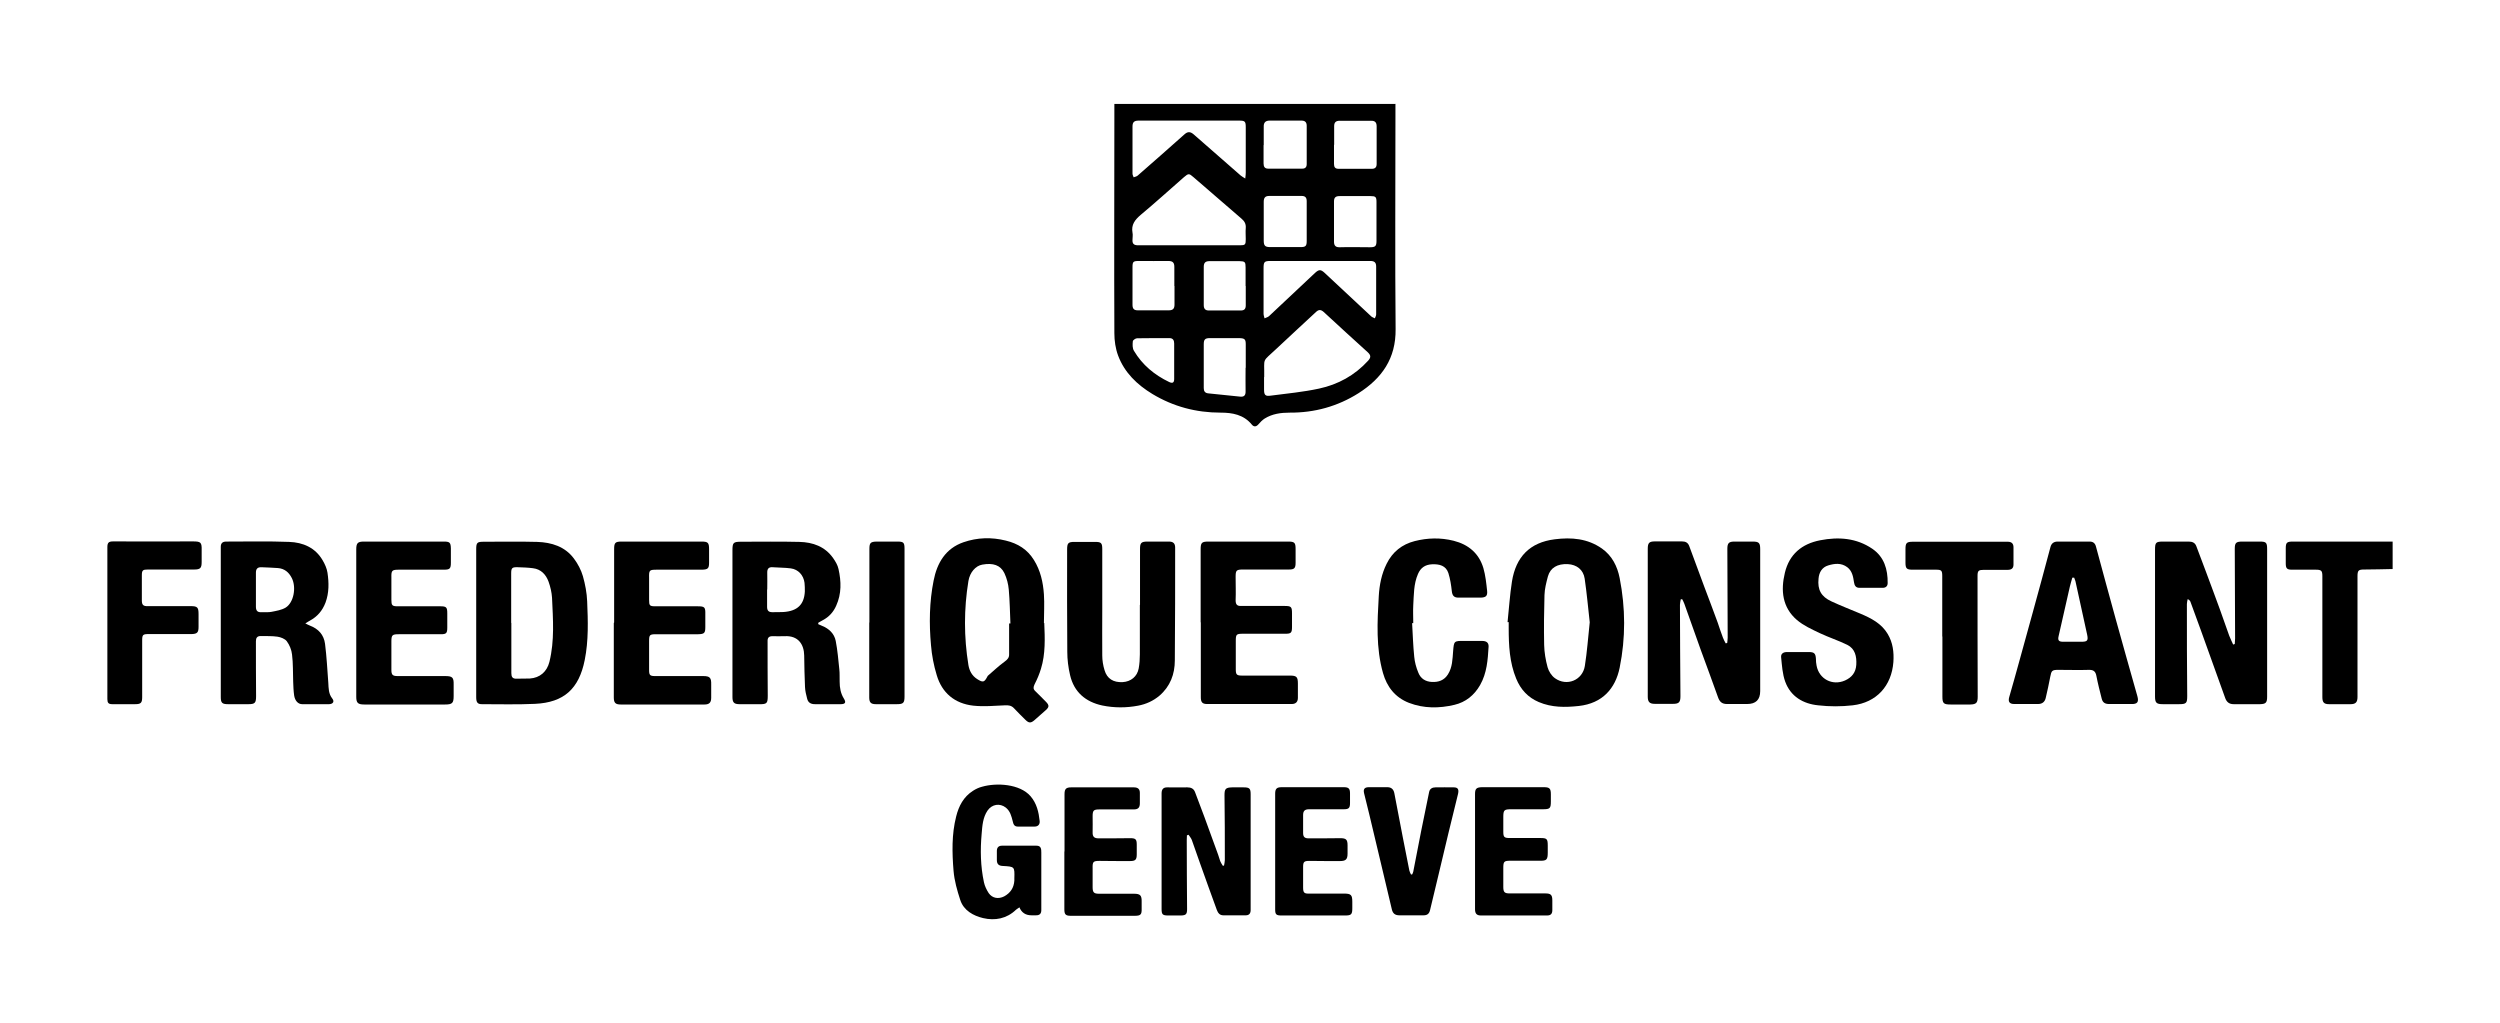
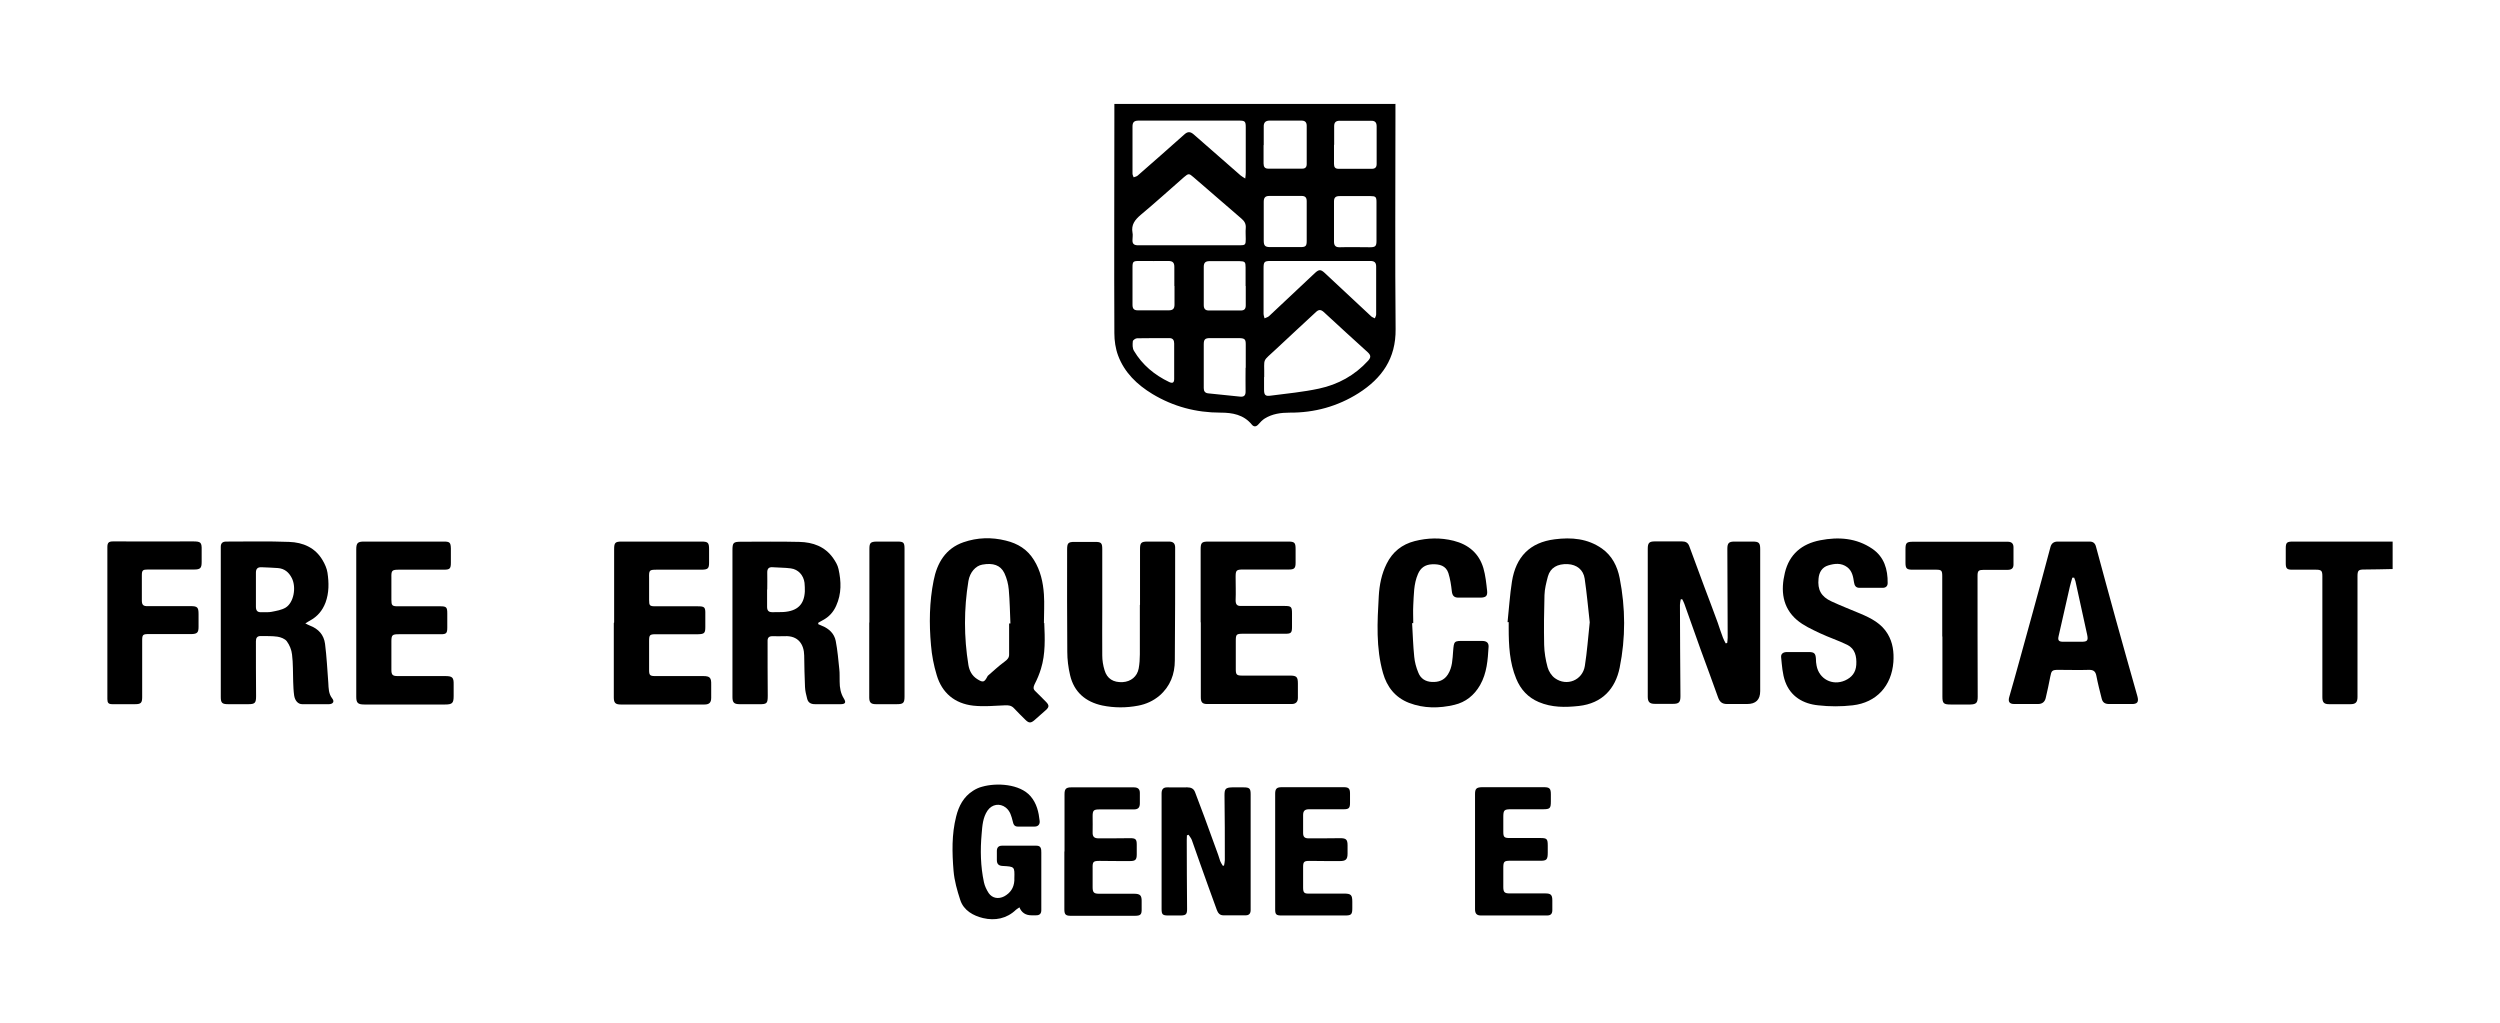
<svg xmlns="http://www.w3.org/2000/svg" id="Layer_1" data-name="Layer 1" viewBox="0 0 152.98 62.62">
  <g id="VfSAgu.tif">
    <g>
      <path d="M85.39,6.37c0,.25,0,.5,0,.75,0,4.34-.03,8.68,.01,13.02,.02,1.8-.84,3.01-2.27,3.92-1.28,.81-2.7,1.2-4.21,1.19-.54,0-1.06,.07-1.53,.36-.14,.09-.26,.21-.37,.34-.14,.17-.29,.19-.42,.03-.5-.61-1.19-.73-1.91-.73-1.5,0-2.89-.37-4.17-1.14-.94-.57-1.71-1.31-2.1-2.35-.16-.43-.23-.91-.23-1.37-.02-4.39,0-8.77,0-13.16,0-.29,0-.58,0-.87,5.74,0,11.49,0,17.23,0Zm-8.04,16.71c0,.25,0,.5,0,.75,0,.34,.07,.43,.41,.38,.99-.13,1.98-.22,2.95-.43,1.17-.25,2.19-.81,3.01-1.71,.18-.2,.17-.33-.02-.51-.91-.82-1.8-1.64-2.7-2.47-.18-.16-.31-.15-.47,0-.8,.75-1.62,1.49-2.41,2.24-.93,.88-.74,.49-.76,1.74Zm-4.61-8.07h0c1.04,0,2.09,0,3.13,0,.33,0,.36-.04,.36-.38,0-.22-.02-.45,0-.67,.02-.25-.07-.42-.26-.58-.98-.84-1.96-1.69-2.94-2.54-.27-.24-.31-.23-.58,0-.88,.77-1.75,1.56-2.65,2.31-.35,.3-.59,.6-.5,1.09,.03,.13,0,.28,0,.42-.02,.25,.08,.35,.34,.35,1.03,0,2.07,0,3.1,0Zm3.46-4.09c.02-.17,.03-.26,.03-.35,0-.92,0-1.84,0-2.77,0-.37-.04-.42-.41-.42-2.05,0-4.1,0-6.15,0-.27,0-.37,.1-.37,.36,0,.96,0,1.92,0,2.88,0,.08,.04,.15,.07,.23,.08-.03,.18-.05,.24-.1,.96-.84,1.92-1.68,2.87-2.53,.21-.19,.37-.16,.56,0,.96,.84,1.92,1.68,2.88,2.52,.07,.06,.15,.1,.29,.19Zm4.6,5.05h0c-1.02,0-2.03,0-3.05,0-.38,0-.43,.05-.43,.44,0,.93,0,1.86,0,2.79,0,.09,.04,.19,.06,.28,.1-.05,.21-.07,.28-.14,.94-.88,1.88-1.76,2.81-2.64,.24-.22,.35-.22,.59,0,.95,.89,1.9,1.78,2.86,2.67,.06,.05,.14,.07,.21,.11,.03-.08,.08-.16,.08-.24,0-.98,0-1.96,0-2.93,0-.25-.11-.34-.36-.34-1.02,0-2.05,0-3.07,0Zm-4.57,6.54s0,0,0,0c0-.48,0-.95,0-1.43,0-.32-.06-.38-.4-.39-.6,0-1.19,0-1.79,0-.3,0-.38,.08-.38,.38,0,.89,0,1.79,0,2.68,0,.19,.08,.3,.27,.32,.65,.07,1.3,.13,1.95,.2,.26,.03,.35-.09,.34-.34-.01-.47,0-.95,0-1.43Zm3.73-8.97h0c0-.41,0-.82,0-1.23,0-.22-.09-.32-.31-.32-.66,0-1.32,0-1.98,0-.25,0-.34,.11-.34,.36,0,.79,0,1.58,0,2.37,0,.31,.08,.4,.39,.4,.62,0,1.25,0,1.87,0,.31,0,.37-.07,.37-.38,0-.4,0-.8,0-1.2Zm1.67,0c0,.42,0,.84,0,1.25,0,.24,.1,.35,.36,.34,.61-.02,1.23,0,1.84,0,.32,0,.4-.06,.4-.38,0-.8,0-1.6,0-2.4,0-.3-.06-.35-.36-.35-.63,0-1.26,0-1.9,0-.23,0-.34,.08-.34,.32,0,.41,0,.82,0,1.23Zm-4.31-4.65s0,0,0,0c0,.37,0,.74,0,1.11,0,.21,.08,.32,.28,.32,.7,0,1.39,0,2.09,0,.18,0,.27-.09,.27-.28,0-.78,0-1.56,0-2.34,0-.22-.1-.32-.32-.32-.65,0-1.3,0-1.95,0-.26,0-.37,.13-.36,.38,0,.37,0,.74,0,1.11Zm-5.46,8.61s0,0,0,0c0-.39,0-.78,0-1.17,0-.26-.1-.36-.37-.36-.6,.01-1.19,0-1.79,0-.36,0-.4,.04-.4,.39,0,.76,0,1.52,0,2.29,0,.23,.08,.34,.32,.34,.63,0,1.27,0,1.9,0,.25,0,.35-.1,.35-.35,0-.38,0-.76,0-1.14Zm4.37,0s0,0-.01,0c0-.38,0-.76,0-1.14,0-.33-.04-.37-.37-.38-.61,0-1.23,0-1.84,0-.25,0-.35,.1-.35,.35,0,.78,0,1.56,0,2.34,0,.22,.09,.33,.31,.33,.65,0,1.3,0,1.95,0,.23,0,.31-.1,.31-.32,0-.39,0-.78,0-1.17Zm5.4-8.64s0,0,0,0c0,.39,0,.78,0,1.17,0,.2,.07,.3,.28,.3,.68,0,1.36,0,2.04,0,.19,0,.29-.09,.29-.29,0-.77,0-1.54,0-2.31,0-.25-.11-.35-.36-.34-.63,0-1.27,.01-1.9,0-.24,0-.34,.1-.34,.33,0,.38,0,.76,0,1.14Zm-9.78,13.25h0c0-.36,0-.73,0-1.09,0-.19-.07-.33-.29-.33-.66,0-1.32,0-1.98,.01-.09,0-.25,.11-.26,.18-.02,.2-.03,.43,.07,.59,.51,.86,1.26,1.48,2.16,1.91,.22,.1,.3,.02,.3-.19,0-.36,0-.73,0-1.09Z" />
      <path d="M146.41,34.82c-.58,.01-1.15,.03-1.73,.03-.36,0-.42,.05-.42,.42,0,2.46,0,4.92,0,7.38,0,.32-.11,.44-.43,.44-.44,0-.88,0-1.31,0-.31,0-.41-.11-.41-.43,0-.71,0-1.42,0-2.12,0-1.76,0-3.52,0-5.28,0-.34-.06-.4-.41-.4-.48,0-.97,0-1.45,0-.31,0-.38-.08-.38-.39,0-.31,0-.61,0-.92,0-.35,.07-.41,.44-.41,1.74,0,3.49,0,5.23,0,.29,0,.58,0,.87,0v1.68Z" />
      <path d="M105.69,39.35c.01-.11,.03-.21,.03-.32,0-1.82-.02-3.63-.02-5.45,0-.34,.09-.44,.43-.44,.37,0,.75,0,1.12,0,.38,0,.46,.08,.46,.46,0,2.9,0,5.79,0,8.69q0,.79-.8,.79c-.41,0-.82,0-1.23,0-.29,0-.45-.12-.55-.41-.34-.97-.71-1.94-1.06-2.91-.34-.94-.67-1.87-1-2.81-.03-.1-.09-.19-.13-.28h-.09c-.02,.12-.05,.23-.05,.34,0,1.86,.02,3.73,.03,5.59,0,.37-.09,.47-.45,.47-.37,0-.75,0-1.12,0-.32,0-.43-.12-.43-.44,0-3.02,0-6.04,0-9.05,0-.36,.09-.45,.44-.45,.55,0,1.1,0,1.65,0,.22,0,.37,.07,.45,.29,.3,.82,.61,1.64,.91,2.46,.28,.74,.56,1.48,.83,2.22,.11,.31,.2,.62,.32,.92,.04,.12,.11,.23,.17,.35,.04-.01,.07-.02,.11-.03Z" />
-       <path d="M136.75,39.41c0-.11,.02-.23,.02-.34,0-1.83-.02-3.65-.02-5.48,0-.38,.08-.45,.47-.45,.35,0,.71,0,1.06,0,.39,0,.45,.06,.45,.46,0,2.59,0,5.18,0,7.77,0,.42,0,.84,0,1.26,0,.37-.08,.45-.43,.46-.54,0-1.08,0-1.62,0-.26,0-.42-.12-.51-.36-.49-1.37-.99-2.75-1.48-4.12-.21-.59-.43-1.19-.65-1.78-.02-.06-.07-.12-.17-.17-.02,.1-.05,.2-.05,.3,0,1.87,0,3.74,.02,5.62,0,.45-.05,.51-.51,.51-.33,0-.65,0-.98,0-.39,0-.48-.08-.48-.47,0-1.36,0-2.72,0-4.08,0-1.63,0-3.26,0-4.89,0-.46,.05-.51,.51-.51,.51,0,1.03,.01,1.54,0,.24,0,.4,.07,.48,.29,.2,.54,.41,1.08,.61,1.62,.28,.76,.57,1.52,.84,2.27,.19,.52,.37,1.05,.56,1.58,.07,.18,.16,.36,.24,.54,.03,0,.06-.02,.09-.03Z" />
+       <path d="M136.75,39.41Z" />
      <path d="M63.9,38.12c.04,.94,.08,1.89-.2,2.8-.1,.33-.23,.64-.39,.95-.08,.17-.1,.29,.04,.42,.23,.22,.45,.45,.67,.67,.19,.2,.18,.31-.02,.49-.23,.2-.46,.4-.69,.61-.23,.2-.35,.2-.57-.02-.23-.23-.47-.46-.69-.7-.16-.17-.33-.19-.55-.18-.65,.03-1.31,.09-1.95,.02-1.13-.13-1.91-.78-2.23-1.87-.18-.59-.3-1.21-.35-1.83-.12-1.32-.1-2.65,.16-3.95,.21-1.08,.73-1.97,1.83-2.35,.84-.29,1.71-.32,2.59-.1,.74,.18,1.32,.54,1.72,1.19,.4,.64,.56,1.36,.61,2.1,.04,.58,0,1.17,0,1.76Zm-2.14,.03s.05,0,.07,0c-.03-.69-.04-1.38-.1-2.06-.03-.35-.12-.7-.27-1.02-.24-.49-.69-.64-1.35-.52-.41,.07-.76,.47-.85,1-.28,1.71-.28,3.43,0,5.15,.06,.35,.22,.65,.53,.85,.36,.23,.44,.21,.63-.15,0-.02,.02-.03,.03-.05,.34-.29,.66-.6,1.02-.86,.18-.13,.29-.25,.28-.46,0-.62,0-1.25,0-1.87Z" />
      <path d="M18.69,38.15c.12,.06,.19,.1,.27,.13,.53,.2,.86,.57,.93,1.12,.1,.79,.14,1.59,.2,2.39,.02,.33,.01,.66,.24,.95,.15,.19,.05,.34-.19,.35-.55,0-1.1,0-1.65,0-.25,0-.44-.21-.49-.53-.04-.28-.05-.56-.06-.84-.02-.56,0-1.12-.07-1.67-.03-.28-.15-.58-.32-.81-.11-.15-.37-.25-.57-.28-.34-.05-.69-.03-1.03-.04-.22,0-.29,.12-.29,.32,0,1.12,0,2.23,.01,3.35,0,.42-.06,.5-.48,.5-.41,0-.82,0-1.23,0-.37,0-.45-.08-.45-.44,0-2.87,0-5.74,0-8.6,0-.2,0-.39,0-.59,0-.22,.11-.32,.33-.32,1.29,0,2.57-.03,3.86,.02,.84,.03,1.59,.35,2.04,1.12,.14,.24,.26,.5,.3,.77,.09,.61,.1,1.22-.12,1.82-.19,.5-.5,.86-.96,1.11-.08,.04-.15,.09-.28,.17Zm-3.03-2.08s0,0,0,0c0,.35,0,.71,0,1.06,0,.23,.09,.35,.34,.33,.2-.01,.42,.02,.61-.02,.3-.06,.62-.11,.87-.26,.5-.31,.66-1.24,.38-1.8-.18-.36-.45-.59-.86-.62-.33-.03-.67-.03-1-.05-.24-.01-.34,.1-.34,.33,0,.34,0,.69,0,1.03Z" />
      <path d="M50.06,38.19c.08,.04,.16,.07,.25,.11,.42,.17,.74,.47,.83,.92,.11,.57,.16,1.16,.22,1.74,.03,.25,.01,.5,.02,.75,0,.37,.06,.72,.26,1.04,.15,.24,.08,.34-.2,.34-.52,0-1.04,0-1.57,0-.25,0-.42-.09-.48-.34-.06-.23-.12-.47-.13-.71-.03-.64-.04-1.28-.05-1.93-.01-.67-.36-1.23-1.2-1.18-.25,.01-.5,0-.75,0-.21,0-.3,.1-.29,.31,0,1.11,0,2.22,.01,3.33,0,.47-.05,.53-.53,.52-.4,0-.8,0-1.2,0-.34,0-.43-.11-.43-.44,0-2.99,0-5.98,0-8.97,0-.47,.05-.53,.52-.53,1.19,0,2.39-.02,3.58,.01,.82,.02,1.56,.28,2.06,.99,.14,.2,.28,.43,.33,.67,.17,.76,.19,1.51-.14,2.24-.17,.39-.44,.69-.82,.89-.1,.05-.19,.11-.28,.16,0,.03,0,.06,0,.08Zm-3.12-2.12c0,.35,0,.71,0,1.06,0,.22,.08,.33,.31,.33,.23,0,.47,0,.7-.01,.85-.06,1.26-.46,1.3-1.26,0-.18,0-.35-.02-.53-.06-.46-.38-.82-.84-.88-.37-.05-.74-.04-1.11-.07-.26-.02-.34,.11-.33,.36,.01,.33,0,.67,0,1Z" />
-       <path d="M29.14,38.08c0-1.49,0-2.98,0-4.47,0-.41,.06-.46,.47-.46,1.09,0,2.18-.02,3.27,.01,.87,.03,1.69,.28,2.24,1.02,.24,.32,.44,.7,.55,1.08,.14,.5,.24,1.02,.26,1.54,.05,1.2,.09,2.4-.15,3.59-.35,1.75-1.26,2.6-3.05,2.68-1.08,.05-2.16,.02-3.24,.02-.27,0-.35-.11-.35-.43,0-1.42,0-2.83,0-4.25,0-.11,0-.22,0-.34h0Zm2.15,.04h0c0,1.02,0,2.05,0,3.07,0,.23,.07,.35,.32,.34,.27-.01,.54,0,.81-.01,.62-.04,1.05-.42,1.2-1.02,.32-1.3,.22-2.61,.16-3.92-.02-.33-.1-.67-.21-.98-.16-.44-.46-.77-.96-.83-.3-.04-.61-.05-.92-.06-.36-.01-.41,.04-.41,.39,0,1.01,0,2.01,0,3.02Z" />
      <path d="M92.25,38.07c.09-.83,.14-1.67,.27-2.49,.24-1.5,1.09-2.39,2.62-2.58,1.02-.13,2.01-.05,2.89,.57,.62,.44,.94,1.09,1.08,1.8,.36,1.83,.37,3.67,0,5.49-.26,1.27-1.05,2.18-2.5,2.34-.83,.09-1.65,.1-2.45-.24-.66-.28-1.11-.77-1.38-1.43-.41-.99-.46-2.04-.46-3.1,0-.12,0-.24,0-.36-.02,0-.05,0-.07,0Zm5.03,.02c-.1-.89-.18-1.79-.31-2.68-.08-.55-.49-.86-1.03-.89-.64-.03-1.07,.22-1.22,.75-.1,.38-.2,.76-.21,1.15-.03,1.01-.04,2.03-.02,3.04,.01,.46,.09,.93,.21,1.37,.07,.25,.24,.52,.45,.67,.72,.52,1.69,.13,1.83-.75,.14-.88,.2-1.77,.3-2.68Z" />
      <path d="M69.76,37.01c0-1.14,0-2.27,0-3.41,0-.38,.07-.46,.46-.46,.44,0,.88,0,1.31,0,.26,0,.38,.11,.38,.37,0,2.3,0,4.6-.02,6.9,0,.84-.28,1.59-.94,2.16-.38,.32-.82,.52-1.3,.61-.73,.14-1.47,.14-2.2-.01-1.02-.22-1.73-.82-1.97-1.86-.11-.47-.17-.95-.17-1.43-.02-2.09-.01-4.17-.01-6.26,0-.39,.07-.46,.45-.46,.42,0,.84,0,1.26,0,.37,0,.44,.06,.44,.44,0,1.23,0,2.46,0,3.69,0,.94-.01,1.88,0,2.82,0,.3,.05,.61,.14,.9,.15,.52,.54,.76,1.11,.73,.5-.03,.89-.34,.98-.84,.05-.28,.07-.57,.07-.86,0-1.01,0-2.01,0-3.02h0Z" />
      <path d="M110.05,39.9c.21,0,.43,0,.64,0,.33,0,.41,.09,.43,.41,0,.14,.01,.28,.04,.42,.15,.82,.97,1.25,1.74,.91,.42-.19,.66-.49,.69-.96,.03-.51-.07-.98-.55-1.22-.55-.27-1.14-.46-1.69-.72-.48-.23-.99-.46-1.39-.8-.9-.77-1-1.81-.74-2.89,.27-1.13,1.03-1.77,2.16-1.99,1.13-.22,2.22-.14,3.19,.52,.73,.5,.95,1.26,.94,2.1,0,.19-.12,.29-.3,.29-.48,0-.95,0-1.43,0-.22,0-.3-.14-.33-.34-.05-.34-.11-.69-.41-.92-.37-.28-.78-.23-1.17-.11-.37,.11-.56,.42-.59,.81-.07,.68,.16,1.1,.79,1.39,.58,.27,1.18,.5,1.77,.75,.66,.28,1.29,.6,1.67,1.24,.32,.53,.39,1.12,.35,1.72-.11,1.46-1.03,2.48-2.49,2.65-.7,.08-1.42,.08-2.11,0-.92-.09-1.69-.54-2.02-1.45-.17-.47-.2-1-.25-1.5-.02-.21,.14-.31,.35-.31,.24,0,.48,0,.73,0h0Z" />
      <path d="M126.89,33.14c.33,0,.65,0,.98,0,.22,0,.34,.11,.39,.32,.4,1.48,.8,2.96,1.21,4.44,.43,1.57,.88,3.13,1.32,4.7,.1,.36,0,.49-.36,.48-.46,0-.91,0-1.37,0-.25,0-.39-.09-.45-.32-.12-.47-.24-.94-.33-1.41-.05-.25-.16-.36-.43-.36-.63,.02-1.27,0-1.9,0-.38,0-.42,.05-.49,.42-.08,.44-.18,.87-.28,1.31-.06,.24-.22,.36-.47,.36-.48,0-.97,0-1.45,0-.31,0-.39-.15-.31-.43,.21-.72,.41-1.45,.61-2.17,.28-1,.56-2.01,.83-3.01,.19-.68,.37-1.36,.56-2.05,.17-.65,.34-1.29,.52-1.94,.06-.24,.22-.35,.48-.34,.32,0,.63,0,.95,0h0Zm.04,2.21s-.08,0-.12,0c-.05,.18-.11,.36-.15,.54-.23,1.01-.46,2.03-.69,3.04-.06,.25,.01,.34,.27,.34,.38,0,.76,0,1.14,0,.35,0,.41-.08,.34-.42-.24-1.1-.48-2.2-.72-3.29-.02-.07-.05-.14-.08-.22Z" />
      <path d="M21.8,38.12c0-1.5,0-3,0-4.5,0-.39,.09-.48,.47-.48,1.63,0,3.26,0,4.89,0,.36,0,.42,.06,.43,.42,0,.29,0,.58,0,.87,0,.36-.06,.43-.42,.43-.91,0-1.83,0-2.74,0-.44,0-.49,.04-.48,.47,0,.46,0,.91,0,1.37,0,.34,.04,.4,.38,.4,.87,0,1.73,0,2.6,0,.38,0,.44,.05,.44,.43,0,.29,0,.58,0,.87,0,.35-.06,.41-.4,.41-.86,0-1.72,0-2.57,0-.4,0-.45,.05-.45,.45,0,.58,0,1.15,0,1.73,0,.3,.07,.38,.38,.38,.97,0,1.94,0,2.91,0,.44,0,.53,.08,.52,.52,0,.23,0,.47,0,.7,0,.43-.08,.52-.52,.52-.48,0-.95,0-1.43,0-1.17,0-2.35,0-3.52,0-.39,0-.49-.1-.49-.47,0-1.5,0-3,0-4.5h0Z" />
      <path d="M37.58,38.09c0-1.49,0-2.98,0-4.47,0-.41,.06-.48,.46-.48,1.63,0,3.26,0,4.89,0,.4,0,.46,.07,.46,.48,0,.27,0,.54,0,.81,0,.35-.07,.42-.43,.43-.91,0-1.83,0-2.74,0-.49,0-.51,.02-.5,.5,0,.45,0,.89,0,1.34,0,.36,.03,.4,.4,.4,.86,0,1.71,0,2.57,0,.43,0,.48,.05,.47,.49,0,.26,0,.52,0,.78,0,.37-.06,.43-.44,.44-.86,0-1.71,0-2.57,0-.4,0-.43,.04-.43,.43,0,.59,0,1.17,0,1.76,0,.31,.05,.37,.37,.37,.98,0,1.96,0,2.94,0,.41,0,.5,.1,.49,.52,0,.27,0,.54,0,.81,0,.29-.12,.41-.41,.41-1.71,0-3.41,0-5.12,0-.34,0-.43-.11-.43-.44,0-1.52,0-3.04,0-4.55h0Z" />
      <path d="M73.47,38.08v-4.47c0-.4,.07-.47,.47-.47,1.63,0,3.26,0,4.89,0,.39,0,.45,.07,.45,.46,0,.28,0,.56,0,.84,0,.33-.08,.41-.41,.41-.93,0-1.86,0-2.8,0-.42,0-.46,.05-.46,.46,0,.47,.02,.95,0,1.42,0,.26,.09,.36,.34,.35,.89,0,1.77,0,2.66,0,.4,0,.45,.05,.45,.45,0,.28,0,.56,0,.84,0,.35-.06,.41-.4,.41-.87,0-1.73,0-2.6,0-.41,0-.44,.04-.44,.45,0,.58,0,1.15,0,1.73,0,.31,.05,.38,.37,.38,.98,0,1.96,0,2.94,0,.41,0,.49,.08,.49,.49,0,.29,0,.58,0,.87,0,.25-.13,.38-.38,.38-1.72,0-3.45,0-5.17,0-.3,0-.39-.11-.39-.42,0-1.53,0-3.05,0-4.58h0Z" />
      <path d="M86.41,38.13c.04,.69,.06,1.38,.13,2.06,.03,.33,.12,.66,.25,.97,.14,.36,.43,.55,.83,.57,.41,.02,.75-.1,.98-.46,.28-.44,.28-.94,.32-1.43,.05-.61,.05-.63,.68-.62,.36,0,.73,0,1.09,0,.25,0,.41,.09,.4,.35-.05,.81-.1,1.61-.52,2.35-.36,.63-.89,1.05-1.57,1.21-.93,.22-1.87,.23-2.78-.12-.85-.33-1.35-.98-1.59-1.82-.44-1.55-.35-3.13-.26-4.72,.04-.68,.17-1.35,.48-1.97,.36-.73,.94-1.19,1.72-1.39,.79-.2,1.58-.22,2.38-.02,.91,.23,1.55,.77,1.82,1.67,.13,.45,.18,.93,.23,1.4,.03,.31-.08,.4-.39,.41-.46,0-.91,0-1.37,0-.27,0-.37-.13-.4-.39-.04-.37-.1-.76-.21-1.11-.15-.46-.55-.56-1-.54-.43,.02-.7,.22-.86,.59-.27,.62-.25,1.27-.29,1.92-.02,.36,0,.73,0,1.09-.02,0-.03,0-.05,0Z" />
      <path d="M6.57,38.09c0-1.54,0-3.07,0-4.61,0-.27,.08-.35,.35-.35,1.63,.01,3.26,0,4.89,0,.48,0,.54,.06,.53,.53,0,.24,0,.48,0,.73,0,.37-.08,.46-.46,.46-.94,0-1.88,0-2.82,0-.32,0-.38,.04-.38,.36,0,.51,0,1.02,0,1.54,0,.26,.09,.35,.35,.34,.88,0,1.75,0,2.63,0,.42,0,.49,.07,.49,.49,0,.26,0,.52,0,.78,0,.34-.08,.43-.42,.44-.88,0-1.75,0-2.63,0-.36,0-.4,.04-.4,.4,0,1.15,0,2.31,0,3.46,0,.35-.08,.43-.43,.43-.47,0-.93,0-1.4,0-.23,0-.3-.08-.3-.31,0-1.56,0-3.13,0-4.69Z" />
      <path d="M72.63,51.11c0,.1-.01,.2-.01,.3,0,1.41,.01,2.81,.02,4.22,0,.31-.07,.38-.37,.39-.26,0-.52,0-.78,0-.35,0-.41-.06-.41-.4,0-2.11,0-4.21,0-6.32,0-.25,0-.5,0-.75,0-.26,.11-.38,.37-.37,.4,0,.8,.01,1.2,0,.24,0,.4,.08,.48,.3,.19,.51,.39,1.02,.58,1.54,.28,.76,.55,1.52,.83,2.28,.05,.13,.08,.27,.13,.4,.04,.1,.1,.18,.15,.27h.08c.02-.12,.05-.23,.05-.34,0-1.32,0-2.65-.02-3.97,0-.39,.07-.47,.47-.48,.23,0,.47,0,.7,0,.36,0,.43,.07,.43,.42,0,2.21,0,4.42,0,6.62,0,.16,0,.32,0,.47,0,.2-.09,.32-.3,.32-.46,0-.91,0-1.37,0-.23,0-.33-.15-.4-.33-.35-.95-.69-1.91-1.03-2.86-.17-.47-.33-.95-.5-1.42-.04-.11-.13-.21-.2-.32l-.08,.03Z" />
      <path d="M118.85,38.94c0-1.23,0-2.46,0-3.69,0-.34-.05-.39-.38-.39-.48,0-.97,0-1.45,0-.35,0-.42-.08-.42-.43,0-.27,0-.54,0-.81,0-.4,.06-.47,.47-.47,1.73,0,3.47,0,5.2,0,.2,0,.39,0,.59,0,.23,0,.35,.11,.35,.34,0,.35,0,.71,0,1.06,0,.24-.14,.32-.36,.32-.48,0-.97,0-1.45,0-.32,0-.39,.05-.39,.36,0,2.47,0,4.93,.01,7.4,0,.37-.08,.47-.45,.48-.4,0-.8,0-1.2,0-.44,0-.51-.07-.51-.49,0-1.22,0-2.44,0-3.66,0,0,0,0,0,0Z" />
      <path d="M62.37,55.53c-.07,.05-.14,.09-.2,.14-.57,.55-1.29,.68-2.01,.51-.59-.14-1.19-.46-1.4-1.11-.19-.58-.36-1.18-.41-1.78-.09-1.11-.12-2.23,.16-3.33,.16-.64,.45-1.2,1.03-1.57,.17-.11,.36-.2,.56-.25,.87-.25,2.3-.18,2.96,.58,.38,.44,.5,.97,.56,1.52,.02,.21-.1,.34-.31,.34-.34,0-.69,0-1.03,0-.22,0-.27-.15-.31-.33-.08-.31-.15-.61-.42-.83-.37-.29-.85-.21-1.12,.18-.29,.43-.32,.93-.36,1.42-.09,.99-.07,1.99,.14,2.97,.05,.23,.16,.46,.29,.66,.22,.32,.6,.38,.95,.2,.38-.21,.59-.52,.62-.96,0-.05,0-.09,0-.14,.02-.72,.02-.72-.71-.76-.24-.01-.36-.11-.36-.36,0-.19,0-.37,0-.56,0-.2,.1-.32,.31-.32,.71,0,1.42,0,2.12,0,.28,0,.29,.21,.29,.42,0,1,0,1.99,0,2.99,0,.17,0,.34,0,.5,.01,.25-.1,.36-.35,.35-.08,0-.17,0-.25,0q-.54,0-.74-.49Z" />
      <path d="M90.26,52.11c0-1.17,0-2.35,0-3.52,0-.32,.08-.41,.42-.42,1.27,0,2.54,0,3.8,0,.35,0,.42,.09,.42,.44,0,.14,0,.28,0,.42,0,.44-.05,.49-.5,.49-.64,0-1.29,0-1.93,0-.43,0-.48,.05-.48,.48,0,.3,0,.6,0,.89,0,.33,.05,.39,.39,.39,.62,0,1.25,0,1.87,0,.41,0,.46,.05,.46,.47,0,.14,0,.28,0,.42,0,.44-.07,.51-.49,.5-.6,0-1.19,0-1.79,0-.4,0-.44,.05-.44,.45,0,.38,0,.76,0,1.15,0,.32,.07,.4,.39,.4,.73,0,1.45,0,2.18,0,.34,0,.43,.09,.43,.43,0,.2,0,.39,0,.59,0,.22-.09,.33-.32,.33-1.35,0-2.7,0-4.05,0-.26,0-.36-.12-.36-.38,0-1.17,0-2.35,0-3.52Z" />
-       <path d="M86.41,53.51c.03-.06,.06-.11,.07-.17,.17-.84,.32-1.68,.49-2.52,.16-.78,.32-1.57,.48-2.35,.04-.21,.2-.29,.39-.29,.37,0,.75-.01,1.12,0,.26,0,.32,.13,.26,.4-.2,.8-.39,1.61-.59,2.41-.2,.84-.4,1.68-.6,2.52-.17,.72-.35,1.45-.52,2.17-.05,.23-.17,.33-.4,.33-.49,0-.99,0-1.48,0-.26,0-.4-.11-.46-.36-.18-.76-.36-1.52-.54-2.28-.28-1.18-.56-2.35-.84-3.53-.1-.43-.22-.87-.32-1.3-.06-.26,.03-.37,.3-.37,.37,0,.75,0,1.12,0,.24,0,.38,.12,.43,.36,.17,.9,.35,1.81,.52,2.71,.13,.68,.26,1.35,.4,2.03,.02,.08,.06,.16,.1,.24,.03,0,.05,0,.08,0Z" />
      <path d="M65.14,52.09c0-1.16,0-2.33,0-3.49,0-.32,.09-.42,.41-.42,1.28,0,2.55,0,3.83,0,.26,0,.38,.11,.37,.37,0,.2,0,.41,0,.61,0,.26-.11,.37-.37,.37-.7,0-1.4,0-2.1,0-.36,0-.42,.06-.42,.42,0,.33,.01,.65,0,.98-.01,.27,.1,.37,.36,.37,.64,0,1.29,0,1.93-.01,.34,0,.41,.06,.41,.4,0,.2,0,.39,0,.59,0,.34-.09,.41-.42,.41-.62,0-1.23,0-1.85-.01-.4,0-.44,.05-.43,.46,0,.38,0,.76,0,1.15,0,.32,.08,.4,.39,.4,.71,0,1.42,0,2.13,0,.4,0,.49,.1,.48,.5,0,.14,0,.28,0,.42,.01,.35-.06,.43-.42,.43-.78,0-1.57,0-2.35,0-.52,0-1.04,0-1.57,0-.32,0-.39-.09-.39-.4,0-1.17,0-2.35,0-3.52Z" />
      <path d="M78.03,52.09c0-1.17,0-2.35,0-3.52,0-.3,.09-.4,.4-.4,1.27,0,2.53,0,3.8,0,.3,0,.38,.09,.38,.38,0,.2,0,.39,0,.59,0,.3-.07,.38-.38,.38-.71,0-1.42,0-2.12,0-.27,0-.37,.1-.37,.36,0,.36,0,.73,0,1.09,0,.25,.1,.33,.34,.33,.64,0,1.29,0,1.93-.01,.36,0,.45,.08,.45,.44,0,.17,0,.34,0,.5,0,.36-.11,.46-.47,.46-.62,0-1.25,0-1.87-.01-.32,0-.38,.06-.38,.37,0,.42,0,.84,0,1.26,0,.32,.07,.38,.38,.37,.71,0,1.42,0,2.12,0,.43,0,.51,.08,.51,.5,0,.13,0,.26,0,.39,0,.38-.06,.45-.43,.45-1.3,0-2.61,0-3.91,0-.32,0-.38-.07-.38-.37,0-1.18,0-2.37,0-3.55,0,0,0,0,0,0Z" />
      <path d="M53.2,38.09c0-1.5,0-3,0-4.5,0-.37,.07-.44,.44-.45,.42,0,.84,0,1.26,0,.39,0,.45,.05,.45,.45,0,1.92,0,3.84,0,5.76,0,1.09,0,2.18,0,3.27,0,.4-.08,.47-.47,.47-.43,0-.86,0-1.29,0-.3,0-.4-.11-.4-.41,0-1.53,0-3.06,0-4.58,0,0,0,0,0,0Z" />
    </g>
  </g>
</svg>